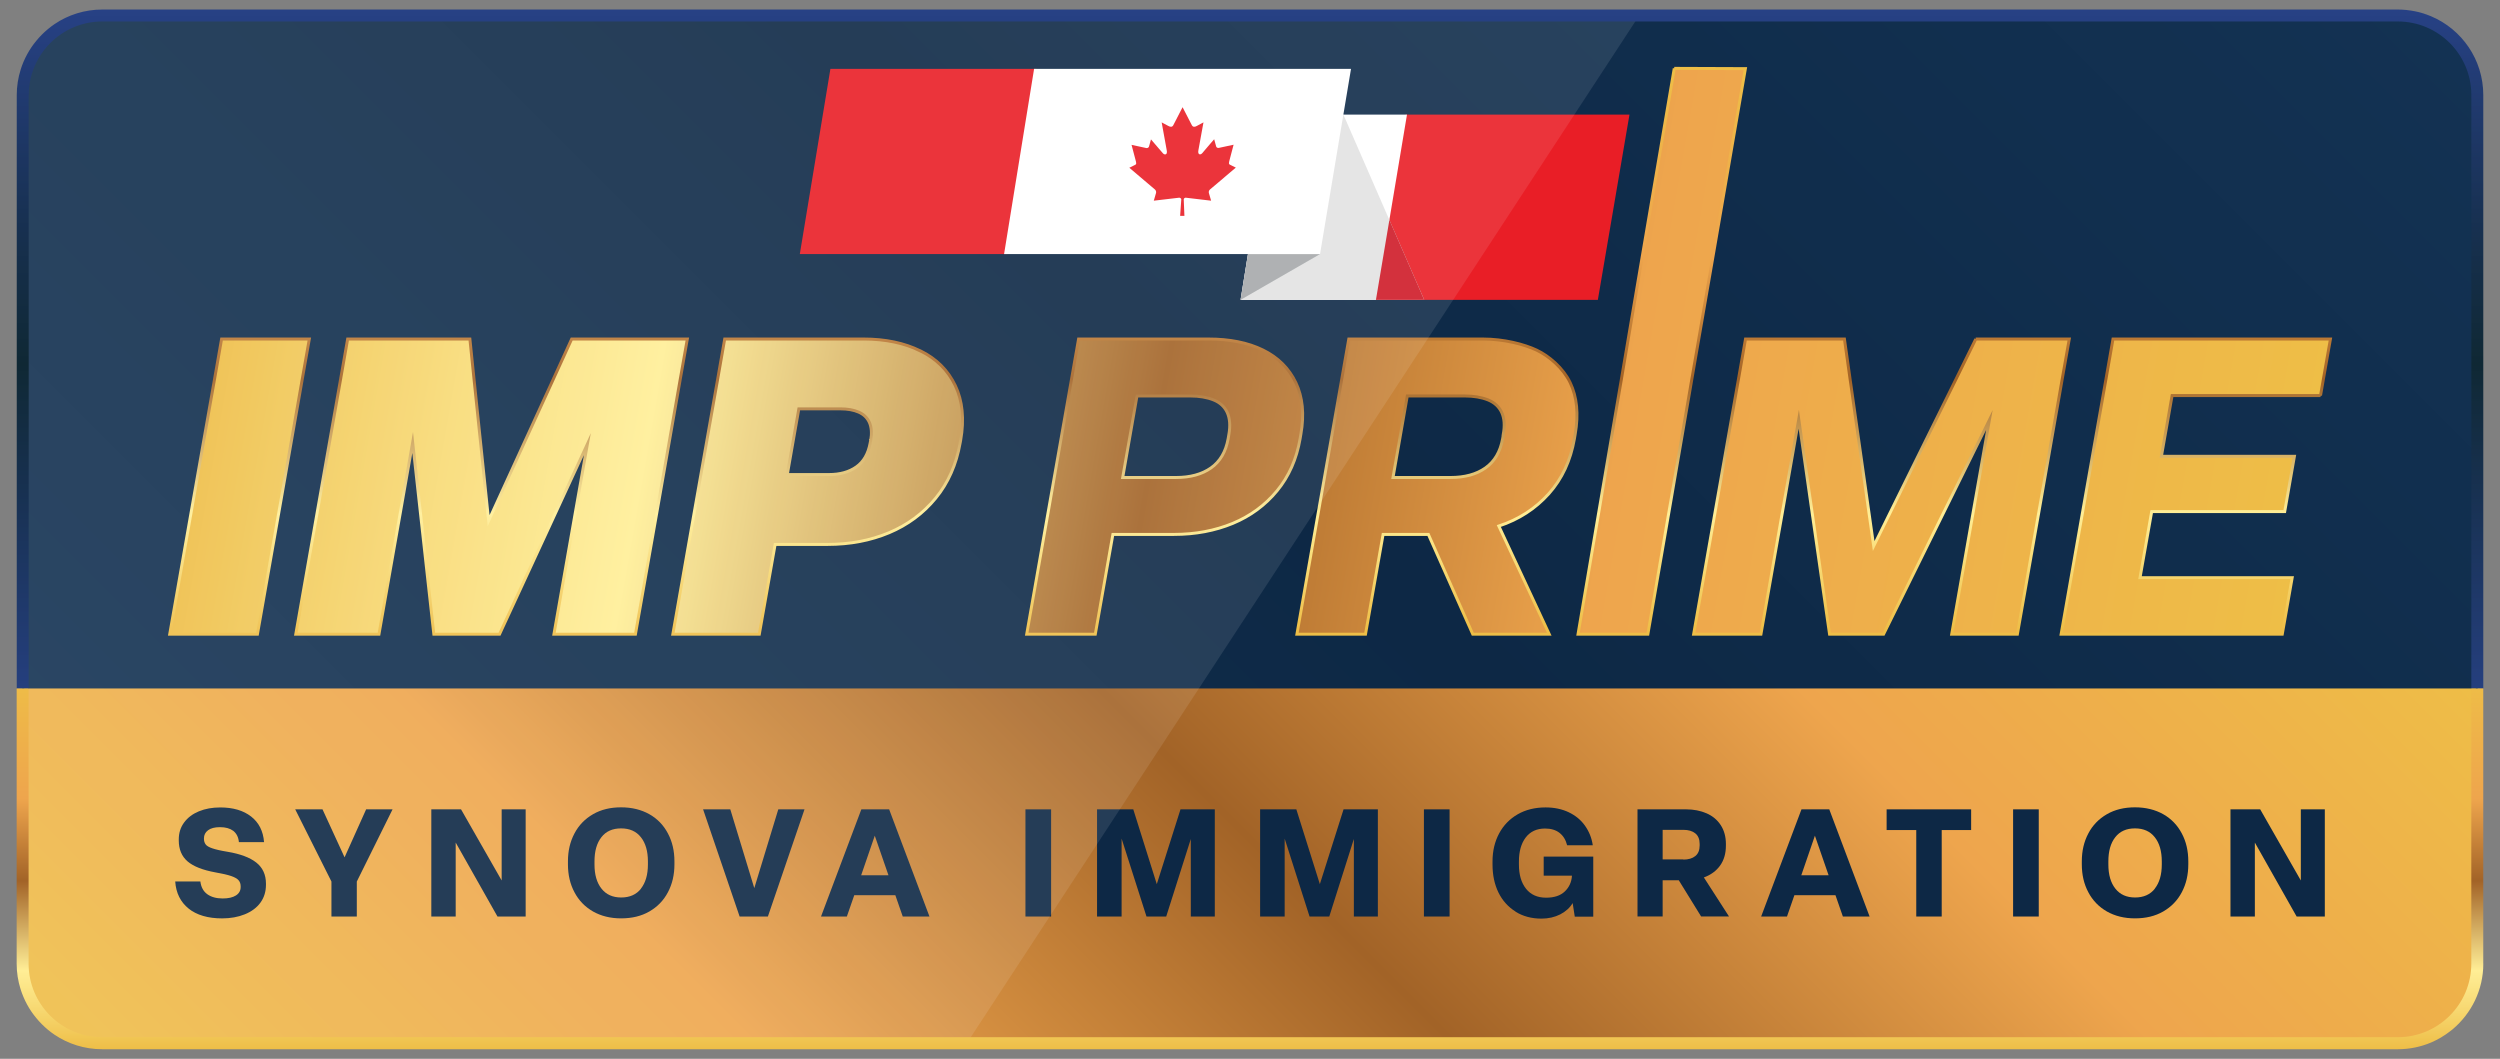
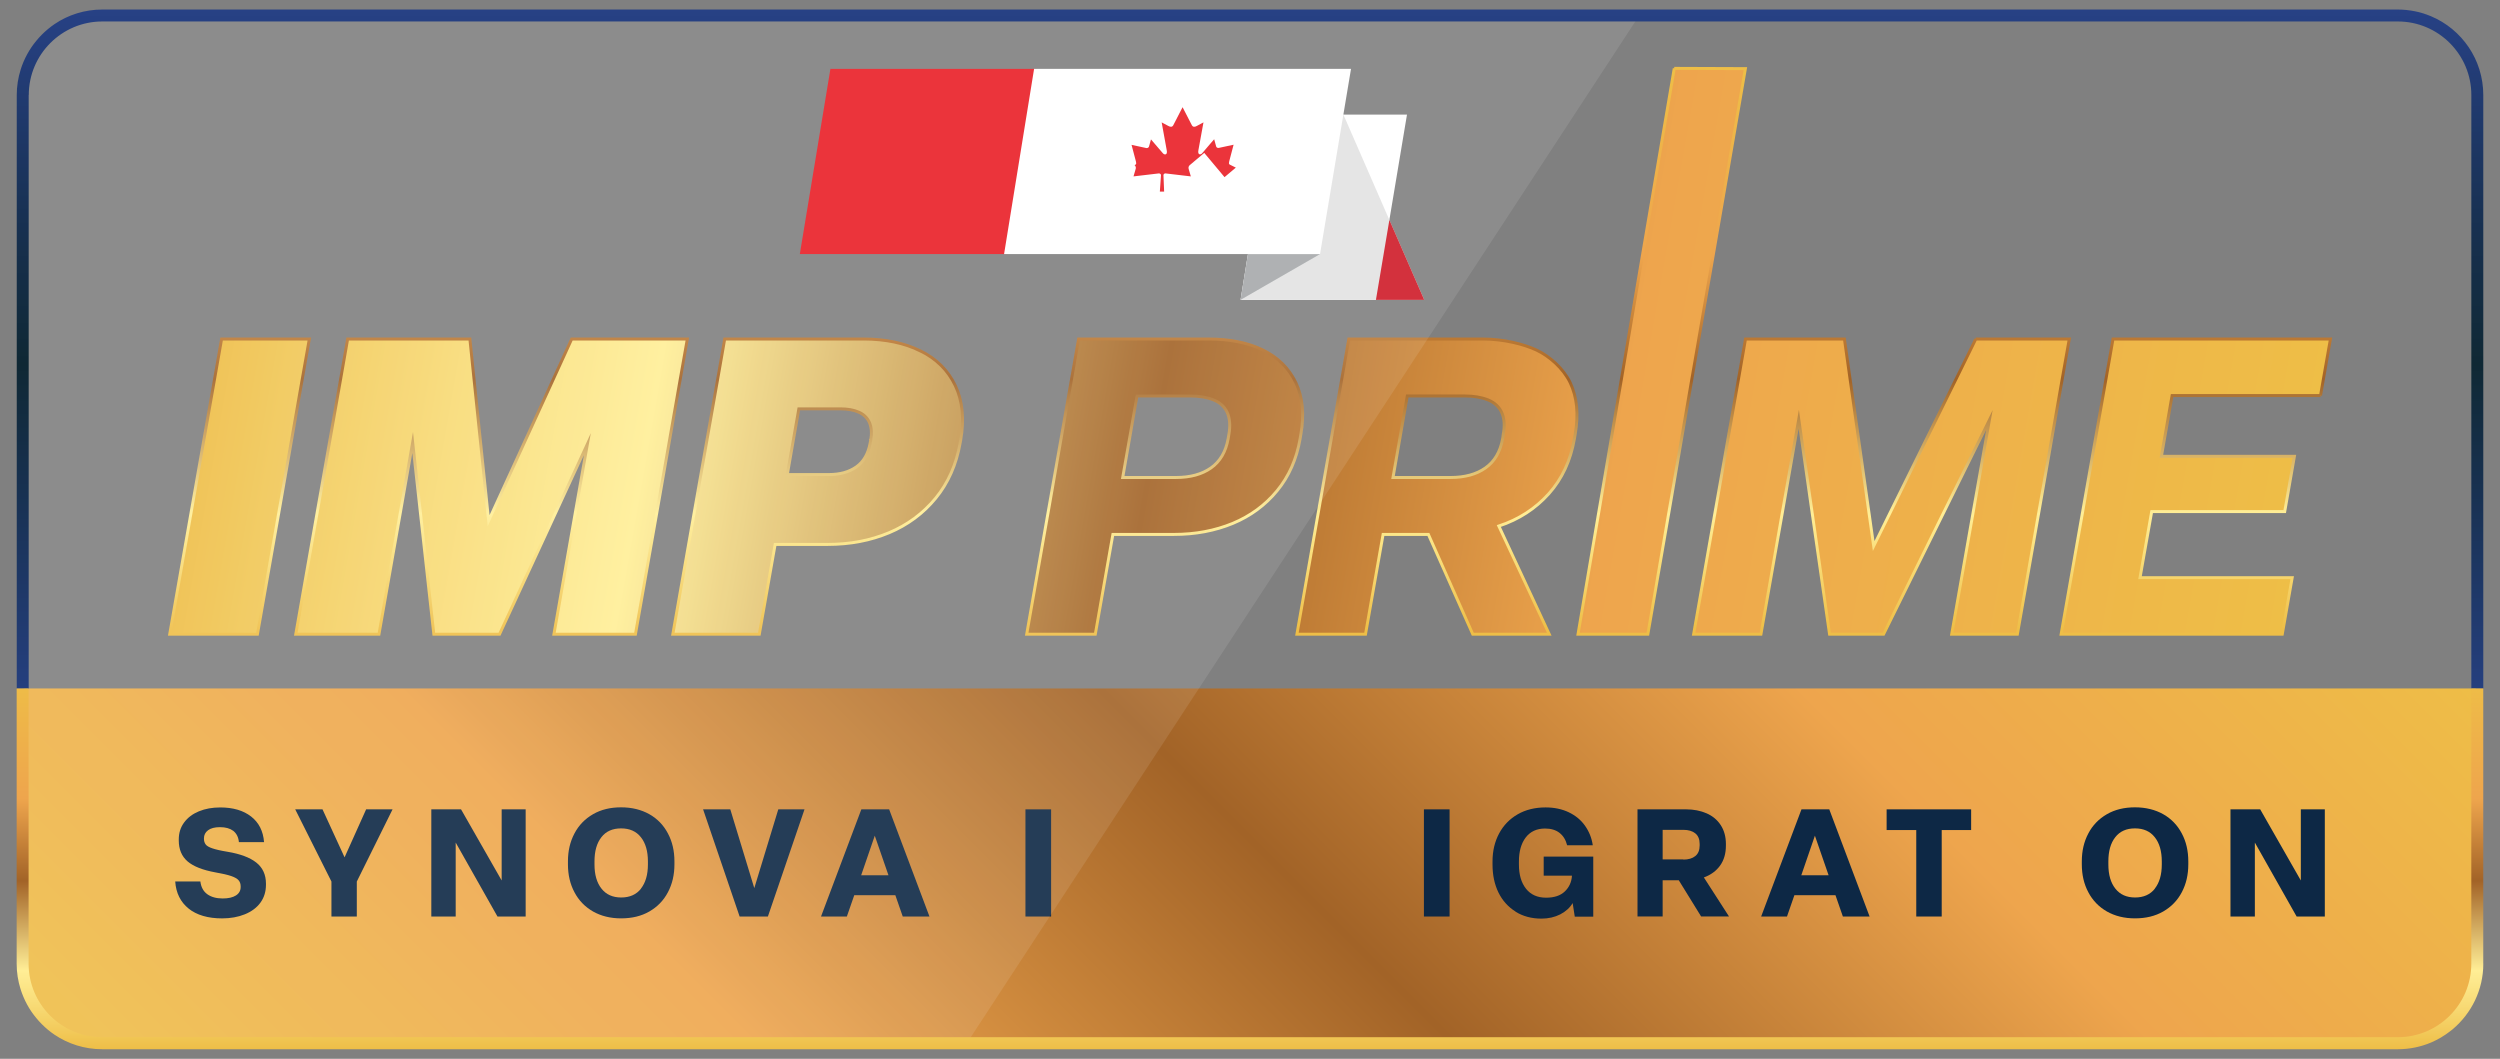
<svg xmlns="http://www.w3.org/2000/svg" xmlns:xlink="http://www.w3.org/1999/xlink" id="Layer_1" data-name="Layer 1" viewBox="0 0 841.85 356.53">
  <rect x="0" y="0" width="841.85" height="356.53" fill="#808080" stroke="none" />
  <defs>
    <style>      .cls-1 {        fill: url(#linear-gradient-2);      }      .cls-2 {        fill: #e91e26;      }      .cls-3, .cls-4 {        fill: #fff;      }      .cls-4 {        isolation: isolate;        opacity: .1;      }      .cls-5 {        fill: #0d2845;      }      .cls-6 {        fill: #e2e2e2;      }      .cls-7 {        fill: url(#linear-gradient-6);      }      .cls-8 {        fill: none;        stroke: url(#linear-gradient-5);        stroke-miterlimit: 10;      }      .cls-9 {        fill: #a6a9ab;      }      .cls-10 {        fill: url(#linear-gradient-7);      }      .cls-11 {        fill: url(#linear-gradient-3);      }      .cls-12 {        fill: url(#linear-gradient);      }      .cls-13 {        fill: #ce1b28;      }      .cls-14 {        fill: url(#linear-gradient-4);      }    </style>
    <linearGradient id="linear-gradient" x1="825.79" y1="16.06" x2="825.79" y2="141.96" gradientTransform="translate(0 369.36) scale(1 -1)" gradientUnits="userSpaceOnUse">
      <stop offset="0" stop-color="#eebe47" />
      <stop offset=".12" stop-color="#f8db76" />
      <stop offset=".21" stop-color="#ffee96" />
      <stop offset=".45" stop-color="#a26327" />
      <stop offset=".67" stop-color="#eea54d" />
      <stop offset="1" stop-color="#eebe47" />
    </linearGradient>
    <linearGradient id="linear-gradient-2" x1="154.3" y1="-24.1" x2="683.32" y2="504.92" gradientTransform="translate(0 369.36) scale(1 -1)" gradientUnits="userSpaceOnUse">
      <stop offset="0" stop-color="#133253" />
      <stop offset=".48" stop-color="#0d2845" />
      <stop offset="1" stop-color="#133253" />
    </linearGradient>
    <linearGradient id="linear-gradient-3" x1="185.62" y1="-149.9" x2="657.64" y2="322.12" gradientTransform="translate(0 369.36) scale(1 -1)" gradientUnits="userSpaceOnUse">
      <stop offset="0" stop-color="#eebe47" />
      <stop offset=".25" stop-color="#eea54d" />
      <stop offset=".5" stop-color="#a26327" />
      <stop offset=".75" stop-color="#eea54d" />
      <stop offset="1" stop-color="#eebe47" />
    </linearGradient>
    <linearGradient id="linear-gradient-4" x1="173.53" y1="251.07" x2="884.89" y2="251.07" gradientTransform="translate(-143.77 369.36) scale(1 -1) skewX(9.97)" xlink:href="#linear-gradient" />
    <linearGradient id="linear-gradient-5" x1="420.95" y1="157.06" x2="420.95" y2="345.09" xlink:href="#linear-gradient" />
    <linearGradient id="linear-gradient-6" x1="420.93" y1="127.44" x2="420.93" y2="366.15" gradientTransform="translate(0 369.36) scale(1 -1)" gradientUnits="userSpaceOnUse">
      <stop offset="0" stop-color="#274185" />
      <stop offset=".5" stop-color="#0f2834" />
      <stop offset=".71" stop-color="#183153" />
      <stop offset="1" stop-color="#274185" />
    </linearGradient>
    <linearGradient id="linear-gradient-7" x1="420.93" y1="16.03" x2="420.93" y2="141.93" xlink:href="#linear-gradient" />
  </defs>
  <path class="cls-12" d="m826.16,346.55c-.23.2-.49.39-.75.59.26-.2.49-.39.75-.59Z" />
  <g>
-     <path class="cls-1" d="m809.47,6.64H32.38c-13.75,0-24.9,11.18-24.9,24.9v200.9h826.88V31.54c0-13.75-11.18-24.9-24.9-24.9h0Z" />
    <path class="cls-11" d="m8.15,325.63c0,13.84,11.16,25.07,24.85,25.07h775.87c13.72,0,24.85-11.26,24.85-25.07v-93.79H8.15v93.79Z" />
    <g>
      <path class="cls-5" d="m63.55,305.98c-2.75-2.19-4.29-5.27-4.55-9.16h8.47c.23,1.9,1.01,3.34,2.32,4.29s3.04,1.44,5.2,1.44c1.9,0,3.37-.33,4.45-1.01s1.6-1.64,1.6-2.85v-.2c0-.85-.23-1.54-.72-2.09s-1.31-1.01-2.49-1.41-2.94-.82-5.23-1.21c-4.35-.79-7.49-2.03-9.46-3.73-1.96-1.7-2.94-4.06-2.94-7.03v-.36c0-2.16.59-4.06,1.8-5.69,1.21-1.64,2.85-2.88,4.97-3.76,2.13-.88,4.52-1.31,7.23-1.31,4.25,0,7.72,1.01,10.34,3.04s4.09,4.91,4.38,8.64h-8.47c-.16-1.7-.82-2.94-1.9-3.8-1.11-.82-2.58-1.24-4.48-1.24-1.77,0-3.11.36-4.02,1.05-.92.69-1.37,1.6-1.37,2.72v.16c0,.75.2,1.37.56,1.86.36.52,1.11.95,2.26,1.34s2.81.79,5.07,1.15c4.32.72,7.56,1.93,9.72,3.63,2.16,1.7,3.27,4.09,3.27,7.1v.39c0,2.29-.62,4.32-1.86,6.02s-3.01,3.01-5.27,3.93-4.81,1.37-7.66,1.37c-4.74,0-8.51-1.11-11.26-3.3l.03.03Z" />
      <path class="cls-5" d="m120.15,308.63h-8.54v-11.78l-12.2-24.31h9.19l7.43,16.16,7.26-16.16h8.9l-12.04,24.31s0,11.78,0,11.78Z" />
      <path class="cls-5" d="m153.42,308.63h-8.18v-36.09h10.01l13.68,23.95v-23.95h8.08v36.09h-9.49l-14.07-24.9v24.9h-.03Z" />
      <path class="cls-5" d="m199.69,306.93c-2.72-1.57-4.81-3.73-6.25-6.48-1.47-2.75-2.19-5.89-2.19-9.39v-1.01c0-3.5.72-6.61,2.19-9.39,1.44-2.75,3.53-4.91,6.25-6.48s5.86-2.32,9.46-2.32,6.81.79,9.52,2.32,4.81,3.73,6.25,6.48c1.47,2.75,2.19,5.89,2.19,9.39v1.01c0,3.5-.72,6.61-2.19,9.39-1.44,2.75-3.53,4.91-6.25,6.48s-5.89,2.32-9.52,2.32-6.74-.79-9.46-2.32Zm16.13-7.69c1.57-2,2.36-4.71,2.36-8.15v-1.01c0-3.47-.79-6.18-2.36-8.15-1.57-2-3.8-2.98-6.67-2.98s-5.1.98-6.64,2.98c-1.57,2-2.32,4.71-2.32,8.15v1.01c0,3.47.79,6.18,2.36,8.15,1.57,2,3.8,2.98,6.64,2.98s5.1-.98,6.67-2.98h-.03Z" />
      <path class="cls-5" d="m258.58,308.63h-9.52l-12.3-36.09h9.16l8.08,26.53,8.08-26.53h8.83l-12.33,36.09Z" />
      <path class="cls-5" d="m312.99,308.63h-9l-2.49-7.17h-13.84l-2.49,7.17h-8.7l13.58-36.09h9.36s13.58,36.09,13.58,36.09Zm-18.42-27.22l-4.58,13.32h9.19s-4.61-13.32-4.61-13.32Z" />
      <path class="cls-5" d="m353.95,308.63h-8.64v-36.09h8.64v36.09Z" />
-       <path class="cls-5" d="m377.67,308.63h-8.25v-36.09h12.2l7.92,25.19,7.98-25.19h11.55v36.09h-8.08v-26.11l-8.28,26.11h-6.64l-8.38-26.24v26.24h-.03Z" />
-       <path class="cls-5" d="m432.58,308.63h-8.25v-36.09h12.2l7.92,25.19,7.98-25.19h11.55v36.09h-8.08v-26.11l-8.28,26.11h-6.64l-8.38-26.24v26.24h-.03Z" />
      <path class="cls-5" d="m488.13,308.63h-8.64v-36.09h8.64v36.09Z" />
      <path class="cls-5" d="m510.35,306.96c-2.49-1.54-4.42-3.7-5.76-6.41-1.34-2.75-2-5.89-2-9.46v-1.01c0-3.53.75-6.67,2.22-9.42s3.57-4.91,6.25-6.45,5.82-2.32,9.39-2.32c2.94,0,5.56.56,7.82,1.64s4.09,2.58,5.46,4.52,2.26,4.12,2.62,6.58h-8.64c-.46-1.8-1.28-3.17-2.55-4.16-1.24-.98-2.88-1.47-4.88-1.47-2.81,0-4.97,1.01-6.51,3.01-1.54,2.03-2.29,4.71-2.29,8.11v1.01c0,3.44.79,6.12,2.39,8.15,1.6,2,3.83,3.01,6.77,3.01,2.72,0,4.81-.69,6.28-2.09s2.29-3.17,2.42-5.33h-9.52v-6.41h16.69v20.22h-6.22l-.72-4.58c-.92,1.57-2.29,2.81-4.16,3.8-1.86.95-3.99,1.44-6.35,1.44-3.34,0-6.22-.79-8.7-2.32l-.03-.03Z" />
      <path class="cls-5" d="m551.41,308.63v-36.09h16.36c2.58,0,4.88.46,6.9,1.34,2.03.88,3.63,2.22,4.78,3.99s1.73,3.89,1.73,6.35v.52c0,2.68-.65,4.91-1.96,6.74-1.31,1.8-3.11,3.14-5.46,3.99l8.47,13.15h-9.39l-7.53-12.2h-5.43v12.2s-8.47,0-8.47,0Zm15.44-19.17c1.7,0,3.04-.39,4.02-1.18s1.47-1.96,1.47-3.57v-.52c0-1.6-.49-2.78-1.47-3.57s-2.32-1.18-4.02-1.18h-6.97v9.95h6.97v.07Z" />
      <path class="cls-5" d="m629.57,308.63h-9l-2.49-7.17h-13.84l-2.49,7.17h-8.7l13.58-36.09h9.36l13.58,36.09Zm-18.42-27.22l-4.58,13.32h9.19l-4.61-13.32Z" />
      <path class="cls-5" d="m653.85,308.63h-8.57v-29.12h-9.98v-6.97h28.46v6.97h-9.91v29.12Z" />
-       <path class="cls-5" d="m686.53,308.63h-8.64v-36.09h8.64v36.09Z" />
      <path class="cls-5" d="m709.47,306.93c-2.72-1.57-4.81-3.73-6.25-6.48-1.47-2.75-2.19-5.89-2.19-9.39v-1.01c0-3.5.72-6.61,2.19-9.39,1.44-2.75,3.53-4.91,6.25-6.48s5.86-2.32,9.46-2.32,6.81.79,9.52,2.32,4.81,3.73,6.25,6.48c1.47,2.75,2.19,5.89,2.19,9.39v1.01c0,3.5-.72,6.61-2.19,9.39-1.44,2.75-3.53,4.91-6.25,6.48s-5.89,2.32-9.52,2.32-6.74-.79-9.46-2.32Zm16.13-7.69c1.57-2,2.36-4.71,2.36-8.15v-1.01c0-3.47-.79-6.18-2.36-8.15-1.57-2-3.8-2.98-6.67-2.98s-5.1.98-6.64,2.98c-1.57,2-2.32,4.71-2.32,8.15v1.01c0,3.47.79,6.18,2.36,8.15,1.57,2,3.8,2.98,6.64,2.98s5.1-.98,6.67-2.98h-.03Z" />
      <path class="cls-5" d="m759.27,308.63h-8.18v-36.09h10.01l13.68,23.95v-23.95h8.08v36.09h-9.49l-14.07-24.9v24.9h-.03Z" />
    </g>
    <g>
      <path class="cls-14" d="m74.62,114.16l-17.47,99.4h29.54l17.47-99.4s-29.54,0-29.54,0Zm235.28,3.99c-5.37-2.65-11.75-3.99-19.11-3.99h-46.75l-17.47,99.4h29.12l5.33-30.23h17.64c7.56,0,14.46-1.31,20.71-3.93,6.25-2.62,11.48-6.48,15.7-11.62,4.22-5.14,6.97-11.35,8.25-18.62l.16-.85c1.28-7.2.65-13.35-1.8-18.49s-6.38-9.03-11.75-11.68h-.03Zm-16.72,30.17l-.16.85c-.65,3.63-2.19,6.31-4.65,8.05s-5.53,2.58-9.26,2.58h-14l3.89-22.12h14c2.42,0,4.48.36,6.18,1.11s2.88,1.9,3.6,3.5c.69,1.6.85,3.6.43,6.02h-.03Zm-100.67-34.16l-27.97,61.18-6.31-61.18h-41.16l-17.47,99.4h28.01l11.35-64.55,7.13,64.55h22.12l29.58-64-11.26,64h27.45l17.47-99.4h-38.93Zm245.55,32.06c1.18-6.71.62-12.5-1.7-17.37-2.32-4.84-6.02-8.51-11.09-10.99-5.07-2.49-11.19-3.7-18.39-3.7h-43.68l-17.47,99.4h23.1l5.92-33.6h20.58c7.2,0,13.77-1.24,19.76-3.7,5.99-2.49,10.96-6.15,14.95-10.99,3.99-4.84,6.58-10.7,7.75-17.5,0,0,.26-1.54.26-1.54Zm-24.24,0l-.26,1.54c-.79,4.38-2.72,7.66-5.79,9.82-3.08,2.16-7,3.21-11.78,3.21h-17.93l4.81-27.45h17.93c3.08,0,5.69.46,7.89,1.34,2.19.88,3.7,2.32,4.58,4.25.88,1.96,1.05,4.38.56,7.3Zm251.51-32.06l-34.39,69.72-9.85-69.72h-33.31l-17.47,99.4h22.67l12.73-72.37,10.37,72.37h18.19l35.63-72.11-12.69,72.11h22.12l17.47-99.4h-31.51.03Zm116.08,19.04l3.34-19.04h-73.22l-17.47,99.4h74.47l3.34-19.04h-51.24l3.93-22.25h44.79l3.27-18.62h-44.79l3.6-20.45s49.99,0,49.99,0Zm-263.74-15.34c-5.07-2.49-11.19-3.7-18.39-3.7h-45.09l-17.47,99.4h23.1l5.92-33.6h15.25l14.95,33.6h25.75l-16.98-36.42c6.74-2.22,12.33-5.86,16.82-10.86,4.48-5.01,7.36-11.19,8.64-18.55l.26-1.54c1.18-6.71.62-12.5-1.7-17.37-2.32-4.84-6.02-8.51-11.09-10.99l.03.03Zm-11.42,28.37l-.26,1.54c-.79,4.38-2.72,7.66-5.79,9.82s-7,3.21-11.78,3.21h-19.34l4.81-27.45h19.34c3.08,0,5.69.46,7.89,1.34,2.16.88,3.7,2.32,4.58,4.25.88,1.96,1.05,4.38.52,7.3h.03Zm57.54-123.2l-32.41,190.54h23.52l32.84-190.45-23.96-.09Z" />
      <path class="cls-8" d="m74.62,114.16l-17.47,99.4h29.54l17.47-99.4s-29.54,0-29.54,0Zm235.28,3.99c-5.37-2.65-11.75-3.99-19.11-3.99h-46.75l-17.47,99.4h29.12l5.33-30.23h17.64c7.56,0,14.46-1.31,20.71-3.93,6.25-2.62,11.48-6.48,15.7-11.62,4.22-5.14,6.97-11.35,8.25-18.62l.16-.85c1.28-7.2.65-13.35-1.8-18.49s-6.38-9.03-11.75-11.68h-.03Zm-16.72,30.17l-.16.85c-.65,3.63-2.19,6.31-4.65,8.05s-5.53,2.58-9.26,2.58h-14l3.89-22.12h14c2.42,0,4.48.36,6.18,1.11s2.88,1.9,3.6,3.5c.69,1.6.85,3.6.43,6.02h-.03Zm-100.67-34.16l-27.97,61.18-6.31-61.18h-41.16l-17.47,99.4h28.01l11.35-64.55,7.13,64.55h22.12l29.58-64-11.26,64h27.45l17.47-99.4h-38.93Zm245.55,32.06c1.18-6.71.62-12.5-1.7-17.37-2.32-4.84-6.02-8.51-11.09-10.99-5.07-2.49-11.19-3.7-18.39-3.7h-43.68l-17.47,99.4h23.1l5.92-33.6h20.58c7.2,0,13.77-1.24,19.76-3.7,5.99-2.49,10.96-6.15,14.95-10.99,3.99-4.84,6.58-10.7,7.75-17.5,0,0,.26-1.54.26-1.54Zm-24.24,0l-.26,1.54c-.79,4.38-2.72,7.66-5.79,9.82-3.08,2.16-7,3.21-11.78,3.21h-17.93l4.81-27.45h17.93c3.08,0,5.69.46,7.89,1.34,2.19.88,3.7,2.32,4.58,4.25.88,1.96,1.05,4.38.56,7.3Zm251.51-32.06l-34.39,69.72-9.85-69.72h-33.31l-17.47,99.4h22.67l12.73-72.37,10.37,72.37h18.19l35.63-72.11-12.69,72.11h22.12l17.47-99.4h-31.51.03Zm116.08,19.04l3.34-19.04h-73.22l-17.47,99.4h74.47l3.34-19.04h-51.24l3.93-22.25h44.79l3.27-18.62h-44.79l3.6-20.45s49.99,0,49.99,0Zm-282.13-19.04h-45.09l-17.47,99.4h23.1l5.92-33.6h15.25l14.95,33.6h25.75l-16.98-36.42c6.74-2.22,12.33-5.86,16.82-10.86,4.48-5.01,7.36-11.19,8.64-18.55l.26-1.54c1.18-6.71.62-12.5-1.7-17.37-2.32-4.84-7.11-8.96-11.29-10.92s-10.96-3.74-18.16-3.74Zm6.97,32.06l-.26,1.54c-.79,4.38-2.72,7.66-5.79,9.82s-7,3.21-11.78,3.21h-19.34l4.81-27.45h19.34c3.08,0,5.69.46,7.89,1.34,2.16.88,3.7,2.32,4.58,4.25.88,1.96,1.05,4.38.52,7.3h.03Zm57.54-123.2l-32.41,190.54h23.52l32.84-190.45-23.96-.09Z" />
    </g>
    <g>
-       <polygon class="cls-2" points="538.06 100.97 463.33 100.97 473.3 38.58 548.71 38.58 538.06 100.97" />
      <polygon class="cls-3" points="463.36 100.97 417.98 100.97 428.74 38.58 473.79 38.58 463.36 100.97" />
      <polygon class="cls-6" points="452.37 38.58 423.12 67.86 417.75 100.97 479.59 100.97 452.37 38.58" />
      <polygon class="cls-6" points="444.25 85.56 417.75 100.97 420.24 85.56 444.25 85.56" />
      <polygon class="cls-9" points="444.51 85.56 417.75 100.97 420.24 85.56 444.51 85.56" />
      <polygon class="cls-2" points="339.23 85.56 269.33 85.56 279.63 23.2 349.01 23.2 339.23 85.56" />
      <polygon class="cls-3" points="444.51 85.56 338.11 85.56 348.22 23.2 454.94 23.2 444.51 85.56" />
-       <path class="cls-2" d="m412.35,59.65l3.8-3.21-1.77-.88c-.79-.29-.56-.75-.29-1.86l1.31-4.97-5.01,1.08c-.49.07-.82-.23-.88-.56l-.65-2.36-1.31,1.51-2.65,3.11c-.56.75-1.7.75-1.34-.98l1.47-8.08h0l.23-1.24-.62.33-1.64.88c-.62.36-1.28.43-1.64-.23l-3.14-6.09-3.14,6.09c-.36.65-.98.59-1.64.23l-2.26-1.21,1.7,9.36c.36,1.7-.79,1.7-1.34.98l-3.96-4.61-.65,2.36c-.07.29-.39.62-.88.56l-5.01-1.08,1.31,4.97c.29,1.11.49,1.57-.29,1.86l-1.77.88,8.6,7.3c.33.26.52.79.39,1.21l-.75,2.58c2.98-.36,5.63-.69,8.57-1.01.26,0,.69.23.69.56l-.39,5.56h1.44l-.23-5.56c0-.33.39-.56.65-.56,2.98.36,5.63.69,8.57,1.01l-.75-2.58c-.13-.46.07-.95.39-1.21l4.81-4.06.07-.07Z" />
+       <path class="cls-2" d="m412.35,59.65l3.8-3.21-1.77-.88c-.79-.29-.56-.75-.29-1.86l1.31-4.97-5.01,1.08c-.49.07-.82-.23-.88-.56l-.65-2.36-1.31,1.51-2.65,3.11c-.56.75-1.7.75-1.34-.98l1.47-8.08h0l.23-1.24-.62.33-1.64.88c-.62.36-1.28.43-1.64-.23l-3.14-6.09-3.14,6.09c-.36.65-.98.59-1.64.23l-2.26-1.21,1.7,9.36c.36,1.7-.79,1.7-1.34.98l-3.96-4.61-.65,2.36c-.07.29-.39.62-.88.56l-5.01-1.08,1.31,4.97c.29,1.11.49,1.57-.29,1.86c.33.26.52.79.39,1.21l-.75,2.58c2.98-.36,5.63-.69,8.57-1.01.26,0,.69.23.69.56l-.39,5.56h1.44l-.23-5.56c0-.33.39-.56.65-.56,2.98.36,5.63.69,8.57,1.01l-.75-2.58c-.13-.46.07-.95.39-1.21l4.81-4.06.07-.07Z" />
      <polygon class="cls-13" points="463.33 100.97 467.86 74.06 479.59 100.97 463.33 100.97" />
    </g>
    <path class="cls-4" d="m32.36,5.97c-13.73,0-24.87,11.2-24.87,25v295.16c0,13.57,10.94,24.57,24.44,24.57h294.02L551.5,5.97H32.36Z" />
    <path class="cls-7" d="m9.69,32c0-13.68,11.12-24.77,24.77-24.77h772.97c13.68,0,24.77,11.12,24.77,24.77v199.84h4.02V32c0-11.94-7.26-22.18-17.6-26.53-1.73-.72-3.53-1.31-5.4-1.67s-3.83-.59-5.79-.59H34.46c-5.95,0-11.52,1.8-16.1,4.91-1.54,1.05-2.94,2.22-4.25,3.53-.65.65-1.28,1.34-1.86,2.06-1.18,1.41-2.22,2.94-3.11,4.58s-1.64,3.37-2.19,5.17c-.85,2.72-1.31,5.59-1.31,8.57v199.84h4.02V32h.03Z" />
    <path class="cls-10" d="m836.21,324.5v-92.66h-4.02v92.66c0,13.68-11.12,24.77-24.76,24.77H34.39c-13.67,0-24.76-11.12-24.76-24.77v-92.66h-4.02v92.66c0,2.98.46,5.86,1.31,8.57.56,1.8,1.31,3.53,2.19,5.17s1.93,3.17,3.11,4.58c.59.72,1.21,1.41,1.86,2.06,1.31,1.31,2.71,2.49,4.25,3.53,4.61,3.11,10.14,4.91,16.09,4.91h773.03c1.99,0,3.92-.2,5.79-.59s3.7-.95,5.4-1.67c2.35-1.01,4.55-2.32,6.54-3.89.26-.2.49-.39.75-.59,6.28-5.3,10.3-13.22,10.3-22.05l-.03-.03Z" />
  </g>
</svg>